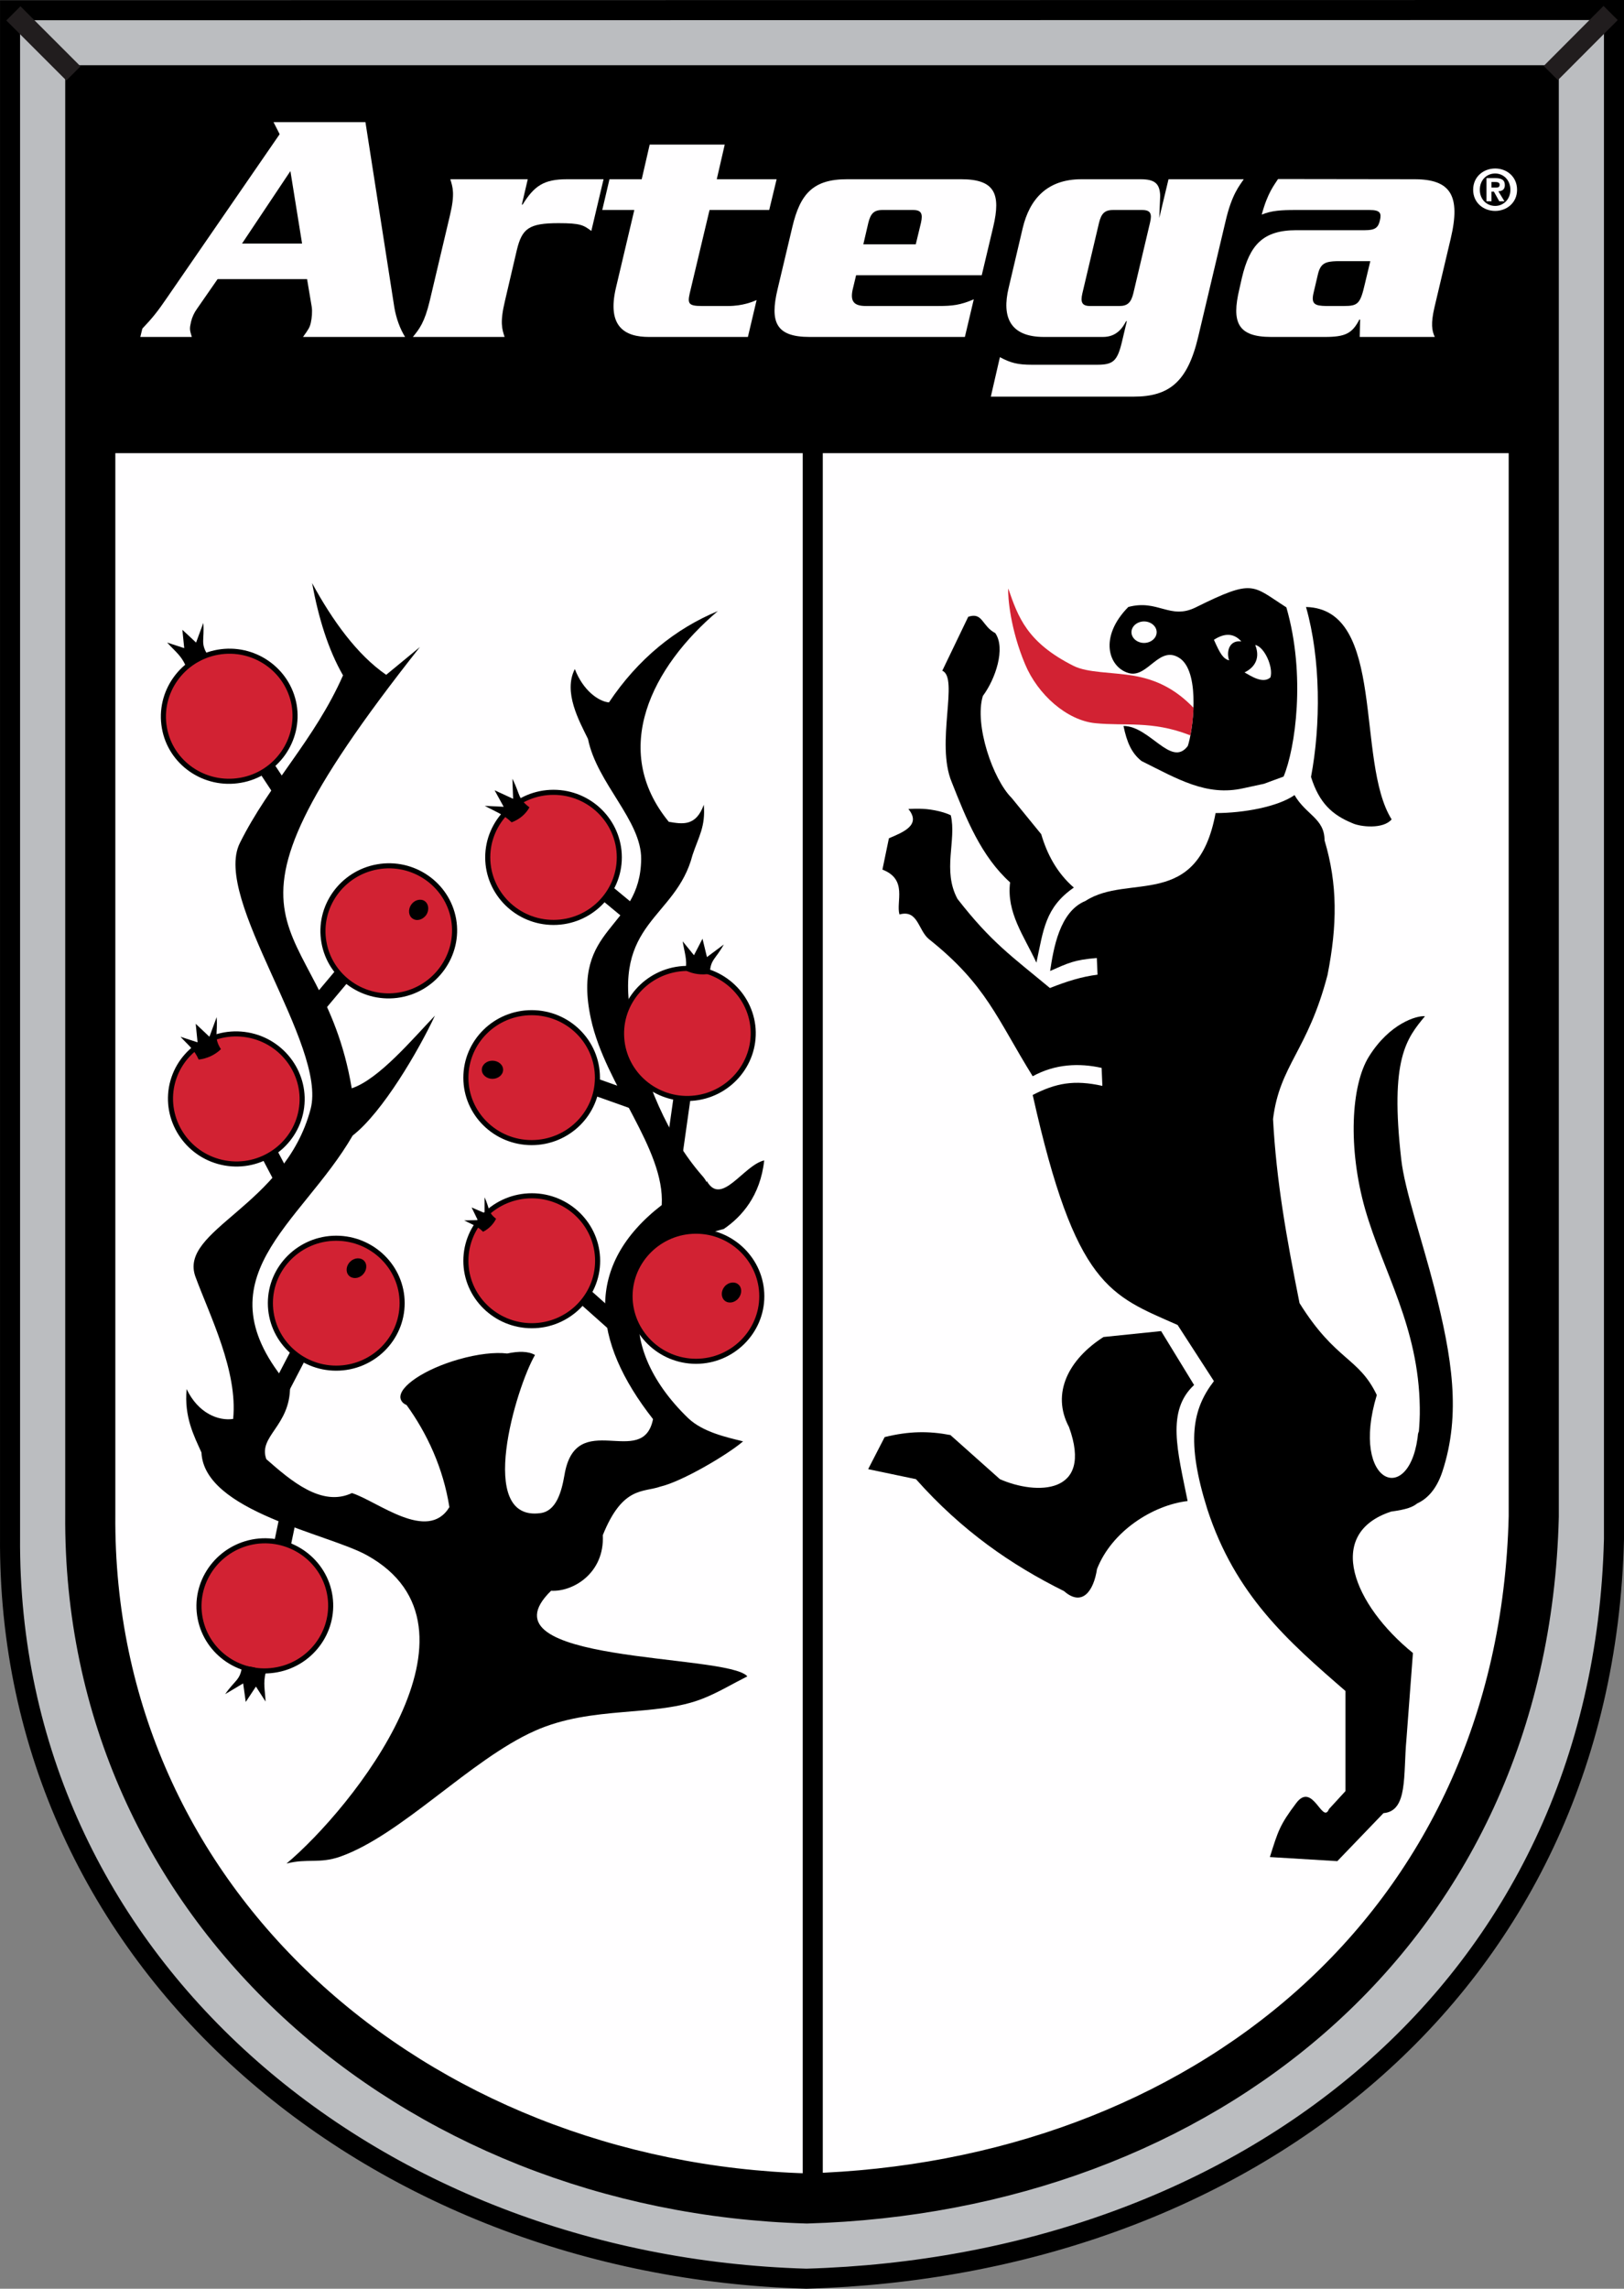
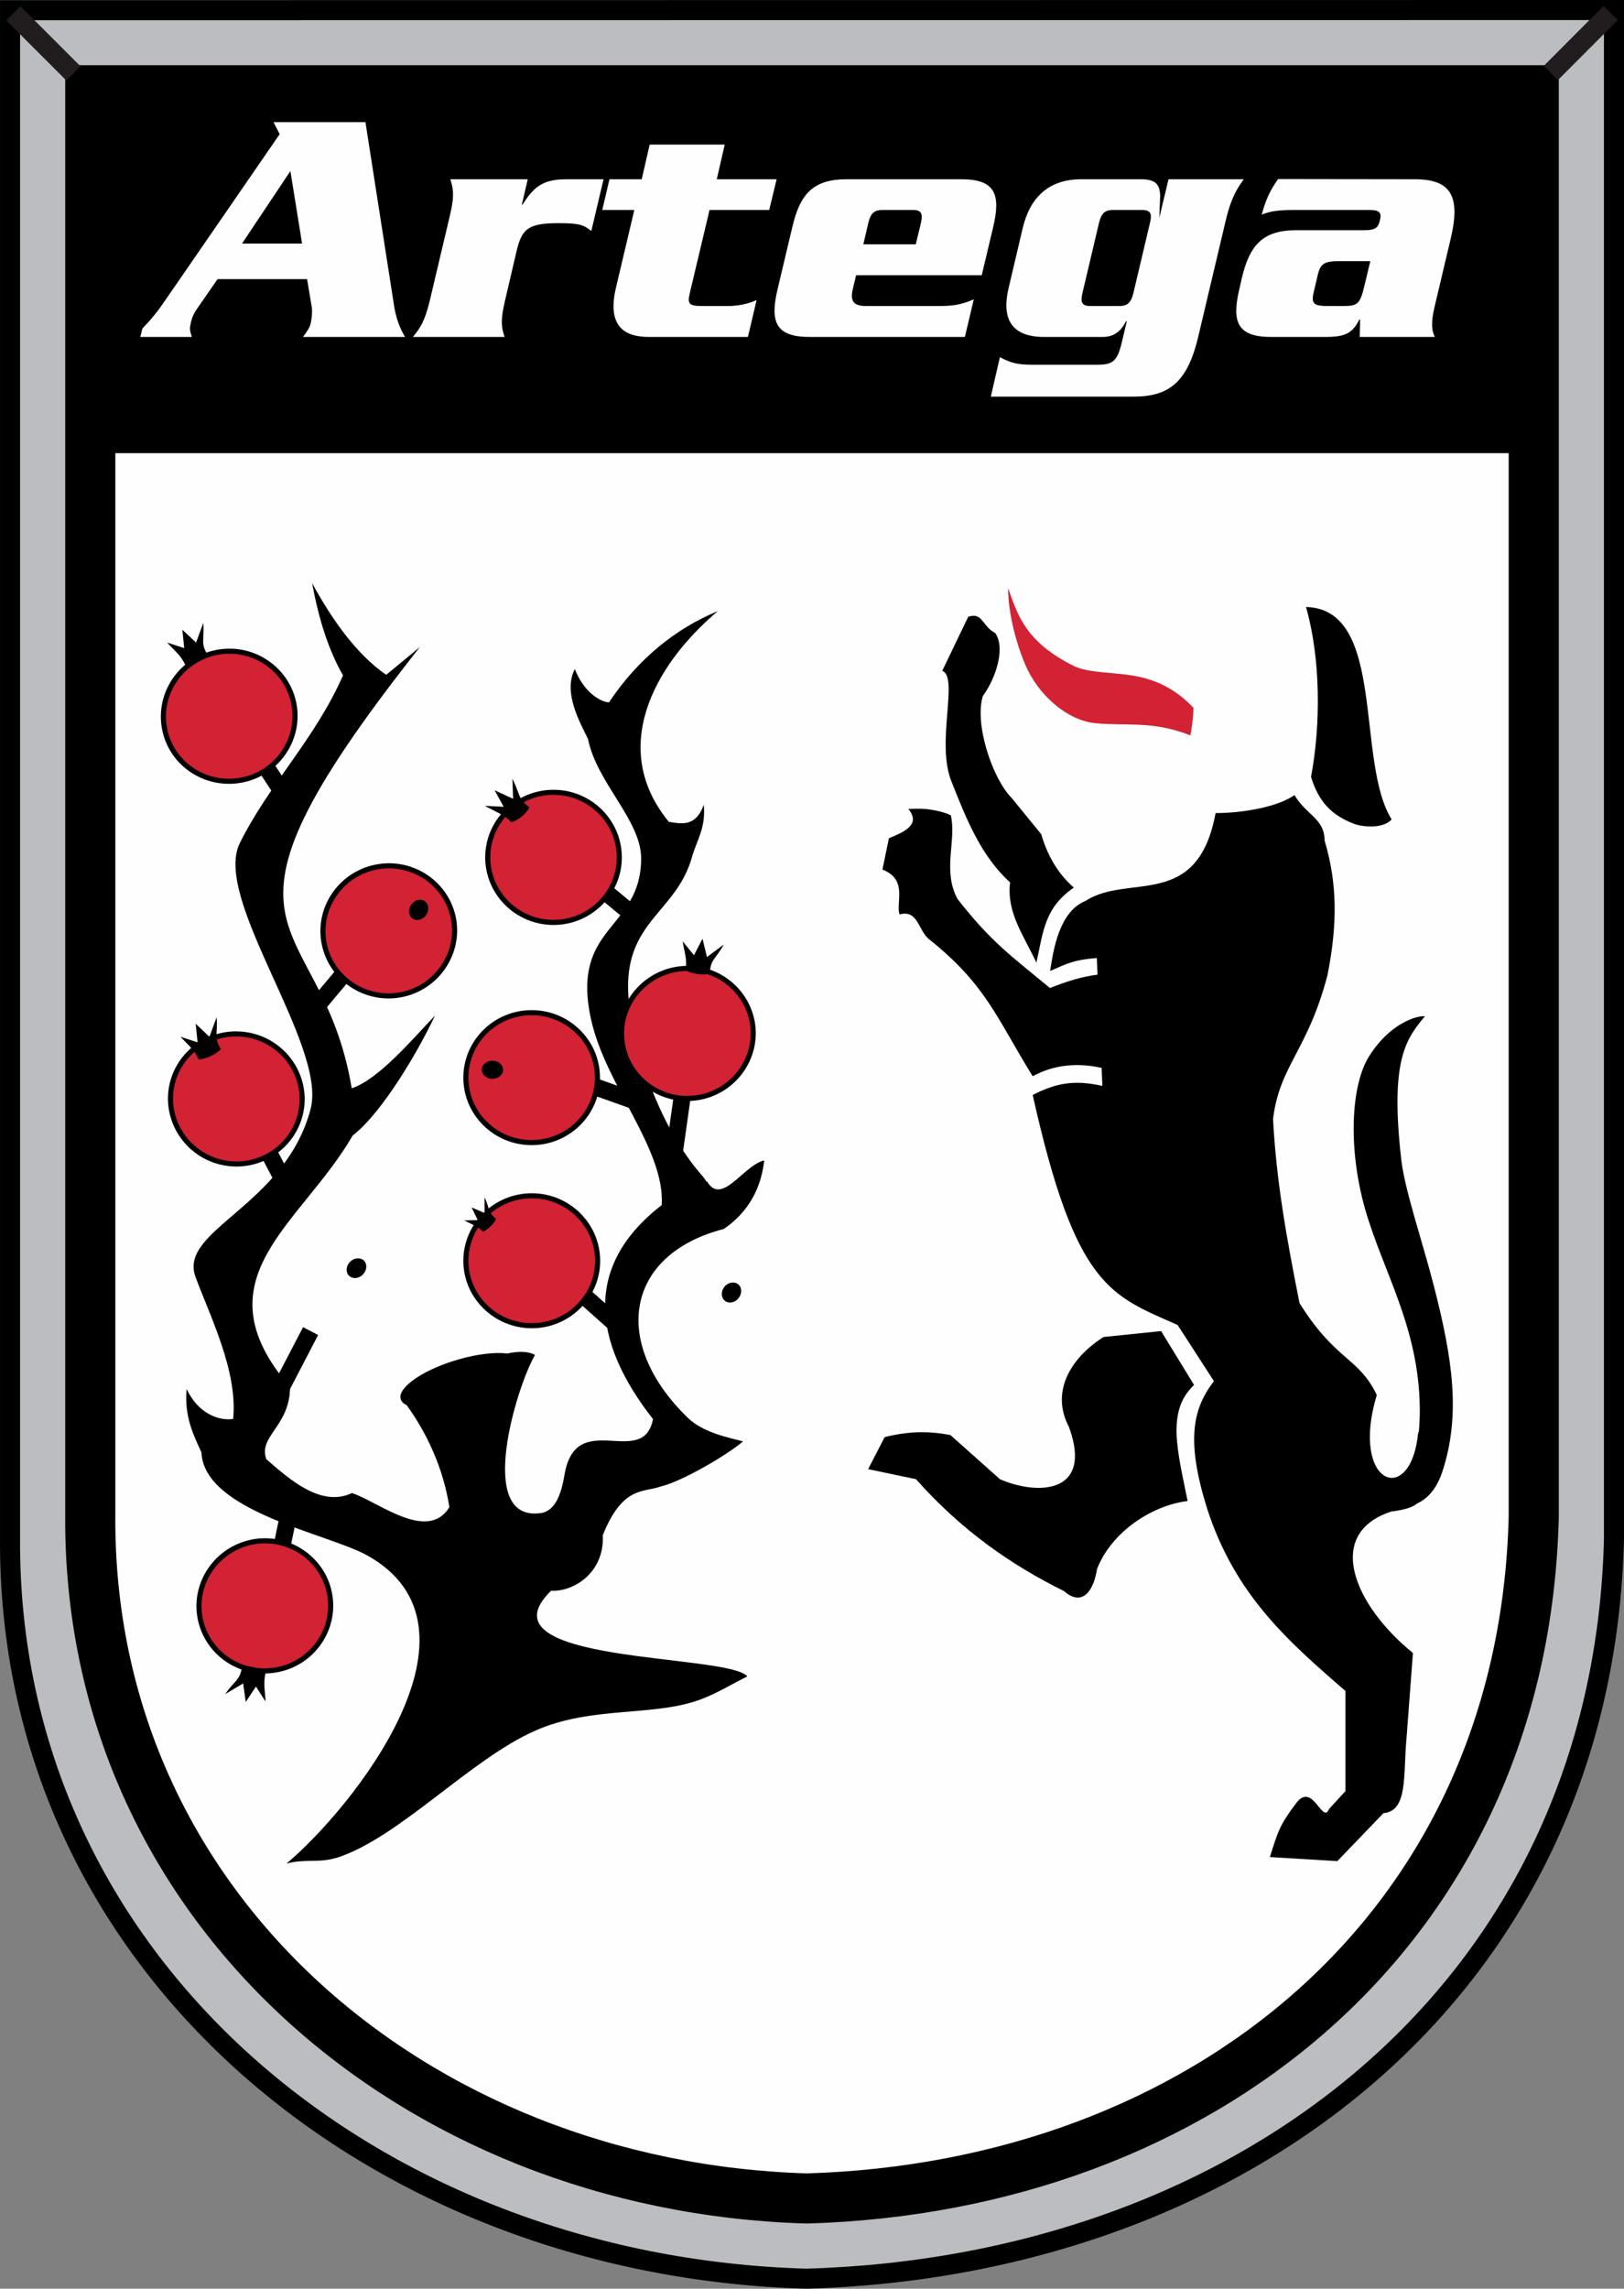
<svg xmlns="http://www.w3.org/2000/svg" version="1.0" width="502.942" height="708.661" id="svg3153">
  <rect width="100%" height="100%" fill="#808080" stroke="none" />
  <defs id="defs3155" />
  <g transform="translate(-270.886,278.134)" id="layer1">
    <g id="g7974">
      <path d="M 520.581,427.423 C 385.611,423.521 273.022,329.351 273.997,197.767 L 273.997,-274.972 L 770.723,-275.03 L 770.723,198.456 C 767.223,338.189 655.609,423.521 520.639,427.423 L 520.581,427.423 z" id="path329" style="fill:#bbbdc0;fill-opacity:1;fill-rule:nonzero;stroke:#000000;stroke-width:6.209;stroke-linecap:butt;stroke-linejoin:miter;stroke-miterlimit:3.864;stroke-dasharray:none;stroke-opacity:1" />
      <path d="M 520.753,402.575 C 399.269,399.017 297.927,312.136 298.845,190.881 L 298.845,-250.182 L 745.876,-250.182 L 745.876,191.455 C 742.72,320.284 642.295,399.017 520.811,402.575 L 520.753,402.575 z" id="path331" style="fill:#fffeff;fill-rule:nonzero;stroke:#000000;stroke-width:15.517;stroke-linecap:butt;stroke-linejoin:miter;stroke-miterlimit:3.864;stroke-dasharray:none;stroke-opacity:1" />
-       <path d="M 522.59,-157.505 L 522.59,400.222" id="path333" style="fill:none;stroke:#000000;stroke-width:6.209;stroke-linecap:butt;stroke-linejoin:miter;stroke-miterlimit:3.864;stroke-dasharray:none;stroke-opacity:1" />
      <path d="M 300.05,-250.182 L 744.671,-250.182 C 745.359,-250.182 745.876,-249.608 745.876,-248.919 L 745.876,-139.658 C 745.876,-138.969 745.359,-138.395 744.671,-138.395 L 300.05,-138.395 C 299.361,-138.395 298.845,-138.969 298.845,-139.658 L 298.845,-248.919 C 298.845,-249.608 299.361,-250.182 300.05,-250.182 z" id="path335" style="fill:#000000;fill-opacity:1;fill-rule:nonzero;stroke:#000000;stroke-width:1.159;stroke-linecap:butt;stroke-linejoin:miter;stroke-miterlimit:3.864;stroke-dasharray:none;stroke-opacity:1" />
      <path d="M 275.03,-273.997 L 293.623,-255.404 M 769.691,-274.111 L 751.155,-255.519" id="path337" style="fill:none;stroke:#211d1e;stroke-width:6.209;stroke-linecap:butt;stroke-linejoin:miter;stroke-miterlimit:3.864;stroke-dasharray:none" />
      <path d="M 675.349,-90.192 C 679.94,-74.067 679.94,-53.637 676.899,-37.57 C 679.424,-29.478 683.498,-25.806 689.638,-23.281 C 692.163,-22.076 699.279,-21.33 701.861,-24.428 C 690.614,-42.39 700.312,-89.561 675.349,-90.192" id="path339" style="fill:#000000;fill-opacity:1;fill-rule:nonzero;stroke:none;stroke-width:1.082;stroke-linecap:butt;stroke-linejoin:miter;stroke-miterlimit:3.864;stroke-dasharray:none" />
-       <path d="M 620.317,-69.763 C 614.177,-71.599 611.135,-80.895 620.317,-90.192 C 629.498,-92.659 633.228,-86.118 641.205,-90.077 C 659.281,-99.029 658.535,-96.906 669.266,-90.077 C 675.349,-69.017 672.021,-46.35 668.406,-37.684 L 662.323,-35.446 L 655.953,-34.069 C 644.533,-31.487 635.581,-36.938 624.391,-42.505 C 621.292,-44.972 619.858,-48.358 618.825,-53.351 C 626.973,-53.351 633.63,-40.324 638.737,-47.153 C 640.23,-51.457 642.697,-69.131 636.614,-74.067 C 629.958,-79.059 626.4,-67.869 620.317,-69.763" id="path341" style="fill:#000000;fill-opacity:1;fill-rule:nonzero;stroke:none;stroke-width:1.082;stroke-linecap:butt;stroke-linejoin:miter;stroke-miterlimit:3.864;stroke-dasharray:none" />
      <path d="M 646.829,-80.035 C 650.1,-82.158 652.969,-82.158 655.322,-79.518 C 651.534,-80.035 650.616,-76.305 651.534,-73.665 C 649.641,-74.181 648.722,-75.788 646.829,-80.035" id="path343" style="fill:#fffeff;fill-rule:nonzero;stroke:none;stroke-width:1.082;stroke-linecap:butt;stroke-linejoin:miter;stroke-miterlimit:3.864;stroke-dasharray:none" />
      <path d="M 659.626,-78.428 C 662.438,-77.911 665.307,-71.542 664.331,-68.385 C 661.979,-66.262 658.191,-68.902 656.297,-69.935 C 658.65,-71.025 661.519,-73.665 659.626,-78.428" id="path345" style="fill:#fffeff;fill-rule:nonzero;stroke:none;stroke-width:1.082;stroke-linecap:butt;stroke-linejoin:miter;stroke-miterlimit:3.864;stroke-dasharray:none" />
      <path d="M 625.195,-85.716 C 627.318,-85.716 629.097,-84.224 629.097,-82.388 C 629.097,-80.551 627.318,-79.059 625.195,-79.059 C 623.071,-79.059 621.292,-80.551 621.292,-82.388 C 621.292,-84.224 623.071,-85.716 625.195,-85.716" id="path347" style="fill:#fffeff;fill-rule:nonzero;stroke:none;stroke-width:1.082;stroke-linecap:butt;stroke-linejoin:miter;stroke-miterlimit:3.864;stroke-dasharray:none" />
      <path d="M 639.541,-50.424 L 638.967,-50.653 C 627.547,-55.015 619.341,-53.293 610.102,-54.211 C 601.265,-55.072 592.255,-63.106 588.353,-72.46 C 583.82,-83.191 582.959,-93.233 583.131,-95.93 C 586.173,-87.151 588.87,-79.231 603.388,-71.943 C 607.749,-69.763 615.152,-70.05 621.981,-68.902 C 628.982,-67.697 634.893,-64.828 640.516,-58.974 C 640.402,-55.818 640,-52.719 639.541,-50.424" id="path349" style="fill:#d22233;fill-opacity:1;fill-rule:nonzero;stroke:none;stroke-width:1.082;stroke-linecap:butt;stroke-linejoin:miter;stroke-miterlimit:3.864;stroke-dasharray:none" />
      <path d="M 630.474,134.012 L 640.689,150.711 C 632.023,158.745 635.581,171.14 638.68,186.634 C 627.949,187.897 615.21,195.931 610.619,207.695 C 609.586,214.524 606.028,219.459 600.404,214.524 C 584.107,206.432 568.842,195.931 554.553,179.863 L 539.748,176.764 L 544.855,166.837 C 552.488,164.943 558.628,164.943 565.227,166.205 L 580.549,179.863 C 591.739,184.798 609.586,184.798 601.954,163.738 C 596.33,153.179 601.954,142.677 612.627,135.848 L 630.474,134.012" id="path351" style="fill:#000000;fill-opacity:1;fill-rule:nonzero;stroke:none;stroke-width:1.082;stroke-linecap:butt;stroke-linejoin:miter;stroke-miterlimit:3.864;stroke-dasharray:none" />
      <path d="M 570.736,-87.151 C 575.269,-88.7 574.925,-84.281 579.114,-82.101 C 582.385,-77.395 579.172,-67.869 575.269,-62.647 C 572.572,-53.752 578.368,-36.824 584.221,-31.028 L 593.346,-19.838 C 595.125,-13.755 598.166,-7.901 603.446,-3.311 C 594.494,2.887 594.034,9.888 591.854,19.93 C 587.952,11.552 582.557,4.436 583.705,-4.917 C 574.753,-13.009 570.162,-24.486 565.629,-35.963 C 560.579,-48.014 567.924,-68.328 562.702,-70.451 L 570.736,-87.151" id="path353" style="fill:#000000;fill-opacity:1;fill-rule:nonzero;stroke:none;stroke-width:1.082;stroke-linecap:butt;stroke-linejoin:miter;stroke-miterlimit:3.864;stroke-dasharray:none" />
      <path d="M 546.175,-18.575 C 550.479,-20.411 556.332,-22.65 552.201,-27.642 C 552.201,-27.642 555.873,-27.929 558.972,-27.47 C 563.276,-26.839 565.342,-25.691 565.342,-25.691 C 567.178,-17.944 562.645,-8.647 567.408,0.19 C 577.852,13.618 584.164,17.922 596.043,27.792 C 601.208,25.726 606.028,24.234 610.791,23.66 L 610.561,18.496 C 603.503,19.07 601.724,20.045 596.1,22.513 C 597.133,15.741 598.97,4.092 607.061,0.821 C 620.317,-7.844 641.721,3.92 647.345,-26.38 C 656.01,-26.38 666.627,-28.331 671.791,-31.946 C 675.349,-25.806 681.088,-24.715 681.088,-17.944 C 685.162,-4.286 685.047,8.281 682.006,23.775 C 675.866,47.303 667.201,51.607 665.135,68.363 C 666.168,87.587 669.266,104.918 673.341,125.347 C 684.531,143.309 691.647,142.046 697.27,153.81 C 688.777,181.814 708.059,188.872 710.125,165.058 L 710.239,165.804 C 710.469,163.221 710.641,160.467 710.584,157.655 C 710.239,132.635 699.279,115.821 693.655,96.253 C 688.318,77.488 689.236,57.919 694.86,48.967 C 701.287,38.695 709.666,36.285 712.191,36.515 C 706.452,43.458 701.287,49.713 704.845,80.873 C 705.878,90.227 711.33,105.951 715.06,120.469 C 720.569,142.103 723.438,159.663 717.585,177.51 C 715.634,183.421 712.535,186.118 709.78,187.38 C 708.403,188.471 706.682,189.217 701.689,189.905 C 680.973,196.734 690.155,218.827 708.461,233.69 L 706.452,260.374 C 705.419,271.507 706.968,282.64 699.336,283.271 L 685.047,298.134 L 664.159,296.871 C 666.684,288.837 667.201,286.944 672.308,280.172 C 677.415,273.343 680.457,286.944 682.465,282.009 L 687.572,276.442 L 687.572,245.454 C 669.726,230.018 653.428,215.729 644.763,189.102 C 638.164,168.042 640.172,158.171 646.829,149.506 L 635.581,132.118 C 614.693,122.879 603.962,120.354 590.706,60.903 C 597.879,57.231 603.503,56.14 612.283,58.091 L 612.053,52.525 C 605.167,50.976 597.707,51.263 590.706,55.107 C 579.631,37.261 576.36,26.817 558.628,12.7 C 555.185,9.945 555.242,3.403 549.446,5.01 C 548.298,1.108 552.086,-5.836 544.167,-8.877 L 546.175,-18.575" id="path355" style="fill:#000000;fill-opacity:1;fill-rule:nonzero;stroke:none;stroke-width:1.082;stroke-linecap:butt;stroke-linejoin:miter;stroke-miterlimit:3.864;stroke-dasharray:none" />
-       <path d="M 733.538,-218.792 L 735.202,-215.808 L 736.809,-215.808 L 734.915,-218.907 C 736.12,-218.964 736.924,-219.481 736.924,-220.801 C 736.924,-222.465 735.833,-222.981 733.94,-222.981 L 731.242,-222.981 L 731.242,-215.808 L 732.792,-215.808 L 732.792,-218.792 L 733.538,-218.792 z M 732.792,-220.055 L 732.792,-221.776 L 733.882,-221.776 C 734.456,-221.776 735.317,-221.719 735.317,-220.973 C 735.317,-220.169 734.858,-220.055 734.169,-220.055 L 732.792,-220.055 z M 733.94,-212.824 C 737.44,-212.824 740.711,-215.292 740.711,-219.366 C 740.711,-223.498 737.44,-225.965 733.94,-225.965 C 730.382,-225.965 727.111,-223.498 727.111,-219.366 C 727.111,-215.292 730.382,-212.824 733.94,-212.824 z M 733.94,-214.373 C 731.242,-214.373 729.177,-216.439 729.177,-219.366 C 729.177,-222.35 731.242,-224.416 733.94,-224.416 C 736.522,-224.416 738.645,-222.35 738.645,-219.366 C 738.645,-216.439 736.522,-214.373 733.94,-214.373" id="path357" style="fill:#fffeff;fill-rule:evenodd;stroke:none;stroke-width:1.082;stroke-linecap:butt;stroke-linejoin:miter;stroke-miterlimit:3.864;stroke-dasharray:none" />
      <path d="M 666.684,-222.694 L 708.92,-222.637 C 720.11,-222.637 723.323,-217.644 720.167,-204.274 L 715.117,-182.926 C 713.969,-177.934 714.314,-175.753 715.232,-173.802 L 691.991,-173.802 L 692.106,-179.196 L 691.876,-179.196 C 689.638,-174.835 687.458,-173.802 681.145,-173.802 L 664.561,-173.802 C 654.117,-173.802 652.28,-178.393 654.691,-188.55 L 655.494,-192.108 C 657.904,-202.265 661.979,-206.856 672.365,-206.856 L 693.598,-206.856 C 696.811,-206.856 697.729,-207.659 698.246,-209.955 C 698.762,-212.136 698.303,-213.111 695.09,-213.111 L 671.906,-213.111 C 667.774,-213.111 664.618,-212.939 661.634,-211.676 C 663.471,-218.505 665.536,-220.858 666.684,-222.694 z M 695.262,-197.273 L 693.598,-190.329 C 692.163,-184.074 691.474,-183.385 687.056,-183.385 L 681.604,-183.385 C 678.104,-183.443 676.841,-183.959 677.702,-187.517 L 679.022,-193.141 C 679.825,-196.641 681.375,-197.158 684.933,-197.273 L 695.262,-197.273" id="path359" style="fill:#fffeff;fill-rule:evenodd;stroke:none;stroke-width:1.082;stroke-linecap:butt;stroke-linejoin:miter;stroke-miterlimit:3.864;stroke-dasharray:none" />
      <path d="M 345.843,-202.724 L 360.821,-225.162 L 364.436,-202.724 L 345.843,-202.724 z M 365.986,-191.706 L 338.269,-191.706 L 331.899,-182.525 C 330.981,-181.262 330.407,-179.942 330.062,-178.565 C 329.546,-176.27 329.603,-176.098 330.292,-173.802 L 314.339,-173.802 L 314.97,-176.384 C 318.126,-179.713 319.733,-181.721 322.545,-185.853 L 357.493,-236.582 L 355.599,-240.312 L 384.062,-240.312 L 393.014,-182.926 C 393.588,-179.541 394.793,-176.27 396.342,-173.802 L 364.723,-173.802 C 366.502,-176.27 366.789,-176.729 367.133,-178.163 C 367.478,-179.713 367.65,-181.721 367.42,-183.156 L 365.986,-191.706" id="path361" style="fill:#fffeff;fill-rule:evenodd;stroke:none;stroke-width:1.082;stroke-linecap:butt;stroke-linejoin:miter;stroke-miterlimit:3.864;stroke-dasharray:none" />
      <path d="M 410.344,-222.637 C 411.09,-220.169 411.836,-218.161 410.23,-211.447 L 403.975,-184.992 C 402.368,-178.278 400.761,-176.27 398.753,-173.802 L 427.158,-173.802 C 426.355,-176.27 425.666,-178.278 427.273,-184.992 L 430.946,-200.716 C 432.552,-207.373 434.676,-209.037 443.857,-209.037 C 450.744,-209.037 451.604,-208.405 454.015,-206.626 L 457.802,-222.637 L 446.497,-222.637 C 439.267,-222.637 436.34,-220.571 432.725,-214.775 L 432.495,-214.775 L 434.331,-222.637 L 410.344,-222.637" id="path363" style="fill:#fffeff;fill-rule:nonzero;stroke:none;stroke-width:1.082;stroke-linecap:butt;stroke-linejoin:miter;stroke-miterlimit:3.864;stroke-dasharray:none" />
      <path d="M 621.866,-187.288 C 621.178,-184.533 620.145,-183.385 617.562,-183.385 L 608.495,-183.385 C 605.971,-183.385 605.454,-184.533 606.085,-187.288 L 611.25,-209.151 C 611.939,-211.963 612.972,-213.111 615.554,-213.111 L 624.621,-213.111 C 627.203,-213.111 627.72,-211.963 627.031,-209.151 L 621.866,-187.288 z M 618.308,-172.138 C 616.874,-166.227 615.554,-165.194 610.561,-165.194 L 590.534,-165.194 C 586,-165.194 583.877,-165.768 580.549,-167.547 L 577.737,-155.324 L 621.981,-155.324 C 633.056,-155.324 638.68,-159.972 641.951,-173.802 L 650.444,-209.668 C 652.395,-218.104 654.805,-220.686 656.068,-222.637 L 632.769,-222.637 L 629.9,-210.643 L 630.187,-217.472 C 630.072,-221.202 628.638,-222.637 624.104,-222.637 L 605.798,-222.637 C 595.125,-222.637 589.731,-216.439 587.607,-207.487 L 583.246,-188.952 C 581.123,-180.057 583.59,-173.802 594.207,-173.802 L 612.455,-173.802 C 616.702,-173.802 618.538,-176.614 619.628,-178.68 L 619.858,-178.68 L 618.308,-172.138" id="path365" style="fill:#fffeff;fill-rule:evenodd;stroke:none;stroke-width:1.082;stroke-linecap:butt;stroke-linejoin:miter;stroke-miterlimit:3.864;stroke-dasharray:none" />
      <path d="M 538.256,-202.495 L 539.805,-209.151 C 540.494,-211.963 541.527,-213.111 544.109,-213.111 L 553.693,-213.111 C 556.218,-213.111 556.734,-211.963 556.103,-209.151 L 554.496,-202.495 L 538.256,-202.495 z M 574.925,-192.911 L 578.483,-207.889 C 580.893,-218.104 579,-222.637 568.555,-222.637 L 533.149,-222.637 C 522.705,-222.637 518.688,-218.104 516.277,-207.889 L 511.687,-188.55 C 509.276,-178.393 511.17,-173.802 521.614,-173.802 L 569.703,-173.802 L 572.458,-185.451 C 568.326,-183.672 565.858,-183.385 561.44,-183.385 L 539.059,-183.385 C 535.329,-183.385 534.182,-184.82 534.928,-188.378 L 536.018,-192.911 L 574.925,-192.911" id="path367" style="fill:#fffeff;fill-rule:evenodd;stroke:none;stroke-width:1.082;stroke-linecap:butt;stroke-linejoin:miter;stroke-miterlimit:3.864;stroke-dasharray:none" />
      <path d="M 469.623,-222.637 L 459.638,-222.637 L 457.4,-213.111 L 467.328,-213.111 L 461.647,-189.067 C 458.777,-176.901 464.459,-173.802 471.861,-173.802 L 502.505,-173.802 L 505.202,-185.222 C 503.997,-184.705 500.898,-183.385 496.365,-183.385 L 488.216,-183.385 C 484.084,-183.385 483.797,-184.189 484.486,-187.288 L 490.626,-213.111 L 509.104,-213.111 L 511.4,-222.637 L 492.864,-222.637 L 495.332,-233.368 L 472.091,-233.368 L 469.623,-222.637" id="path369" style="fill:#fffeff;fill-rule:nonzero;stroke:none;stroke-width:1.082;stroke-linecap:butt;stroke-linejoin:miter;stroke-miterlimit:3.864;stroke-dasharray:none" />
      <path d="M 361.165,186.462 L 356.919,206.891 M 367.076,134.012 L 356.115,155.073 M 351.582,73.93 L 360.706,91.26 M 381.709,18.209 L 366.158,36.744 M 352.443,-41.874 L 359.788,-30.741 M 447.53,-10.943 L 468.533,6.445 M 446.612,55.337 L 467.615,62.797 M 483.109,54.706 L 479.436,80.701 M 446.612,118.518 L 461.245,131.545" id="path371" style="fill:none;stroke:#000000;stroke-width:5.262;stroke-linecap:butt;stroke-linejoin:miter;stroke-miterlimit:2.613;stroke-dasharray:none;stroke-opacity:1" />
      <path d="M 343.089,161.213 C 344.581,146.407 335.858,129.249 331.44,117.256 C 325.988,102.622 359.099,95.449 367.076,65.265 C 372.298,45.524 336.547,0.247 345.155,-17.083 C 354.336,-35.561 368.281,-48.989 377.118,-69.017 C 372.47,-77.108 369.543,-86.806 367.535,-97.595 C 373.847,-86.003 381.48,-75.387 390.489,-69.189 L 400.933,-77.797 C 327.136,15.512 370.289,1.911 379.815,58.837 C 388.194,56.083 398.81,43.401 405.581,36.342 C 400.474,47.246 389.341,66.298 380.102,73.471 C 364.034,101.245 331.727,117.715 360.706,151.342 C 360.706,163.451 350.779,166.55 353.361,173.665 C 360.936,180.322 370.519,188.585 379.873,184.167 C 387.735,186.634 403.286,199.603 410.057,188.528 C 408.164,176.42 403.114,165.631 396.801,156.909 C 395.711,156.45 395.08,155.704 394.908,154.786 C 394.334,151.17 402.425,145.776 412.869,142.792 C 418.837,141.07 424.289,140.497 427.962,140.956 C 431.462,140.21 434.504,140.21 436.569,141.415 C 430.774,151.342 418.091,193.234 438.348,190.364 C 443.111,189.676 444.775,183.937 445.694,178.6 C 449.194,157.483 469.968,177.051 473.124,161.27 C 454.072,136.996 451.719,113.64 475.821,94.99 C 476.854,77.488 458.376,57.977 453.9,37.375 C 447.587,8.281 469.222,10.003 469.451,-12.148 C 469.566,-24.084 455.736,-35.619 452.982,-49.334 C 450.284,-54.843 445.235,-63.852 448.907,-70.968 C 451.432,-64.426 456.138,-60.983 459.466,-60.639 C 468.476,-74.124 480.067,-83.478 493.209,-88.929 C 472.779,-71.657 459.696,-46.005 478.001,-23.682 C 482.305,-22.936 486.437,-22.248 488.847,-28.962 C 489.421,-22.133 487.241,-19.092 485.347,-13.353 C 480.182,6.502 460.155,7.191 466.697,38.638 C 470.427,56.542 477.715,73.643 488.159,85.694 C 488.847,86.44 489.364,87.186 489.765,87.932 L 489.765,87.53 C 494.299,95.564 501.128,82.652 507.555,81.16 C 506.35,92.236 500.496,98.663 495.045,102.393 C 464.516,110.255 459.868,137.742 484.084,161.041 C 488.675,165.344 495.963,166.894 501.013,168.156 C 496.135,172.345 482.076,180.609 475.419,182.158 C 470.082,184.052 463.713,181.929 457.572,197.193 C 458.146,209.072 448.219,214.811 441.562,214.409 C 418.091,237.248 496.193,233.748 502.333,240.921 C 497.857,243.159 493.323,245.913 488.675,247.75 C 473.927,253.66 454.359,249.815 436.512,257.792 C 416.542,266.687 395.252,290.043 376.2,296.757 C 369.773,298.995 366.1,297.216 359.616,298.88 C 379.873,281.894 424.978,225.771 384.464,203.391 C 372.413,196.734 334.079,189.848 333.276,171.599 C 330.981,166.492 327.882,160.639 328.685,151.974 C 332.243,159.434 338.498,161.901 343.089,161.213" id="path373" style="fill:#000000;fill-opacity:1;fill-rule:nonzero;stroke:none;stroke-width:0.917;stroke-linecap:butt;stroke-linejoin:miter;stroke-miterlimit:2.613;stroke-dasharray:none" />
      <path d="M 325.472,-49.334 C 326.39,-51.744 324.553,-54.441 322.258,-55.531 L 325.414,-72.747 C 319.561,-67.18 320.536,-57.54 325.472,-49.334" id="path375" style="fill:#fffeff;fill-rule:nonzero;stroke:none;stroke-width:0.917;stroke-linecap:butt;stroke-linejoin:miter;stroke-miterlimit:2.613;stroke-dasharray:none" />
      <path d="M 338.383,-76.19 C 349.459,-78.141 360.017,-70.796 361.969,-59.893 C 363.862,-48.932 356.402,-38.43 345.384,-36.537 C 334.309,-34.586 323.693,-41.874 321.799,-52.777 C 319.848,-63.737 327.308,-74.239 338.383,-76.19 z" id="path377" style="fill:#d22233;fill-opacity:1;fill-rule:nonzero;stroke:#000000;stroke-width:1.572;stroke-linecap:butt;stroke-linejoin:miter;stroke-miterlimit:2.613;stroke-dasharray:none;stroke-opacity:1" />
      <path d="M 322.66,-79.174 C 325.127,-76.419 326.849,-75.329 328.341,-72.116 C 330.923,-72.402 333.333,-73.55 335.227,-75.329 C 332.874,-79.002 334.252,-79.92 333.85,-85.257 L 331.612,-79.174 L 327.365,-83.134 L 327.939,-77.452 L 322.66,-79.174" id="path379" style="fill:#000000;fill-opacity:1;fill-rule:nonzero;stroke:none;stroke-width:0.274;stroke-linecap:butt;stroke-linejoin:miter;stroke-miterlimit:2.613;stroke-dasharray:none" />
      <path d="M 325.529,65.838 C 324.381,60.33 325.586,53.73 330.464,49.312 C 323.807,51.894 324.439,64.117 325.529,65.838" id="path381" style="fill:#fffeff;fill-rule:nonzero;stroke:none;stroke-width:0.274;stroke-linecap:butt;stroke-linejoin:miter;stroke-miterlimit:2.613;stroke-dasharray:none" />
      <path d="M 347.565,42.311 C 358.64,44.262 366.1,54.763 364.149,65.666 C 362.198,76.569 351.639,83.915 340.564,81.964 C 329.489,80.013 322.086,69.511 323.98,58.608 C 325.931,47.647 336.49,40.359 347.565,42.311 z" id="path383" style="fill:#d22233;fill-opacity:1;fill-rule:nonzero;stroke:#000000;stroke-width:1.572;stroke-linecap:butt;stroke-linejoin:miter;stroke-miterlimit:2.613;stroke-dasharray:none;stroke-opacity:1" />
      <path d="M 326.791,42.884 C 329.259,45.582 330.981,46.729 332.415,49.943 C 334.998,49.656 337.465,48.508 339.301,46.729 C 337.006,43.057 338.383,42.138 337.982,36.802 L 335.744,42.884 L 331.497,38.867 L 332.071,44.606 L 326.791,42.884" id="path385" style="fill:#000000;fill-opacity:1;fill-rule:nonzero;stroke:none;stroke-width:0.274;stroke-linecap:butt;stroke-linejoin:miter;stroke-miterlimit:2.613;stroke-dasharray:none" />
      <path d="M 387.792,-9.738 C 398.81,-11.689 409.426,-4.401 411.377,6.56 C 413.271,17.463 405.811,27.964 394.793,29.915 C 383.718,31.866 373.101,24.521 371.208,13.618 C 369.257,2.715 376.717,-7.787 387.792,-9.738 z" id="path387" style="fill:#d22233;fill-opacity:1;fill-rule:nonzero;stroke:#000000;stroke-width:1.572;stroke-linecap:butt;stroke-linejoin:miter;stroke-miterlimit:2.613;stroke-dasharray:none;stroke-opacity:1" />
      <path d="M 398.236,1.969 C 399.269,0.477 401.163,0.018 402.425,0.878 C 403.688,1.797 403.86,3.69 402.884,5.182 C 401.794,6.674 399.958,7.191 398.638,6.273 C 397.375,5.412 397.203,3.461 398.236,1.969" id="path389" style="fill:#000000;fill-opacity:1;fill-rule:nonzero;stroke:none;stroke-width:0.274;stroke-linecap:butt;stroke-linejoin:miter;stroke-miterlimit:2.613;stroke-dasharray:none" />
-       <path d="M 374.995,105.262 C 386.243,105.262 395.424,114.272 395.424,125.347 C 395.424,136.48 386.243,145.489 374.995,145.489 C 363.805,145.489 354.623,136.48 354.623,125.347 C 354.623,114.272 363.805,105.262 374.995,105.262 z" id="path391" style="fill:#d22233;fill-opacity:1;fill-rule:nonzero;stroke:#000000;stroke-width:1.572;stroke-linecap:butt;stroke-linejoin:miter;stroke-miterlimit:2.613;stroke-dasharray:none;stroke-opacity:1" />
      <path d="M 379.299,112.55 C 380.561,111.288 382.512,111.115 383.603,112.206 C 384.693,113.296 384.521,115.247 383.258,116.51 C 381.996,117.829 380.045,117.944 378.955,116.854 C 377.864,115.764 378.036,113.813 379.299,112.55" id="path393" style="fill:#000000;fill-opacity:1;fill-rule:nonzero;stroke:none;stroke-width:0.274;stroke-linecap:butt;stroke-linejoin:miter;stroke-miterlimit:2.613;stroke-dasharray:none" />
      <path d="M 350.09,199.144 C 361.223,197.595 371.552,205.285 373.101,216.245 C 374.651,227.263 366.846,237.478 355.714,239.027 C 344.581,240.634 334.252,232.944 332.702,221.926 C 331.153,210.966 338.957,200.751 350.09,199.144 z" id="path395" style="fill:#d22233;fill-opacity:1;fill-rule:nonzero;stroke:#000000;stroke-width:1.572;stroke-linecap:butt;stroke-linejoin:miter;stroke-miterlimit:2.613;stroke-dasharray:none;stroke-opacity:1" />
      <path d="M 353.131,248.725 C 352.959,245.053 352.328,243.101 353.189,239.658 C 351.008,238.281 348.368,237.65 345.843,237.822 C 345.269,242.183 343.663,242.011 340.621,246.43 L 346.188,243.101 L 346.991,248.84 L 350.147,244.077 L 353.131,248.725" id="path397" style="fill:#000000;fill-opacity:1;fill-rule:nonzero;stroke:none;stroke-width:0.274;stroke-linecap:butt;stroke-linejoin:miter;stroke-miterlimit:2.613;stroke-dasharray:none" />
      <path d="M 442.308,-32.807 C 453.555,-32.807 462.68,-23.74 462.68,-12.664 C 462.68,-1.589 453.555,7.478 442.308,7.478 C 431.06,7.478 421.936,-1.589 421.936,-12.664 C 421.936,-23.74 431.06,-32.807 442.308,-32.807 z" id="path399" style="fill:#d22233;fill-opacity:1;fill-rule:nonzero;stroke:#000000;stroke-width:1.572;stroke-linecap:butt;stroke-linejoin:miter;stroke-miterlimit:2.613;stroke-dasharray:none;stroke-opacity:1" />
      <path d="M 421.018,-28.618 C 424.518,-26.724 426.642,-26.093 429.339,-23.51 C 431.749,-24.428 433.7,-26.035 434.848,-28.158 C 431.118,-30.97 432.036,-32.175 429.568,-36.996 L 429.798,-30.798 L 424.059,-33.438 L 426.871,-28.331 L 421.018,-28.618" id="path401" style="fill:#000000;fill-opacity:1;fill-rule:nonzero;stroke:none;stroke-width:0.274;stroke-linecap:butt;stroke-linejoin:miter;stroke-miterlimit:2.613;stroke-dasharray:none" />
      <path d="M 482.363,21.767 C 493.553,20.963 503.308,29.399 504.112,40.417 C 504.858,51.492 496.365,61.133 485.175,61.936 C 473.985,62.74 464.172,54.361 463.426,43.286 C 462.622,32.211 471.173,22.57 482.363,21.767 z" id="path403" style="fill:#d22233;fill-opacity:1;fill-rule:nonzero;stroke:#000000;stroke-width:1.572;stroke-linecap:butt;stroke-linejoin:miter;stroke-miterlimit:2.613;stroke-dasharray:none;stroke-opacity:1" />
      <path d="M 482.305,13.331 C 482.879,16.946 483.74,18.84 483.224,22.341 C 485.519,23.488 488.216,23.832 490.741,23.373 C 490.798,19.012 492.463,18.955 495.045,14.307 L 489.823,18.209 L 488.446,12.528 L 485.806,17.635 L 482.305,13.331" id="path405" style="fill:#000000;fill-opacity:1;fill-rule:nonzero;stroke:none;stroke-width:0.274;stroke-linecap:butt;stroke-linejoin:miter;stroke-miterlimit:2.613;stroke-dasharray:none" />
      <path d="M 435.536,35.424 C 446.784,35.424 455.908,44.434 455.908,55.567 C 455.908,66.642 446.784,75.651 435.536,75.651 C 424.289,75.651 415.165,66.642 415.165,55.567 C 415.165,44.434 424.289,35.424 435.536,35.424 z" id="path407" style="fill:#d22233;fill-opacity:1;fill-rule:nonzero;stroke:#000000;stroke-width:1.572;stroke-linecap:butt;stroke-linejoin:miter;stroke-miterlimit:2.613;stroke-dasharray:none;stroke-opacity:1" />
      <path d="M 423.371,50.287 C 425.207,50.287 426.699,51.55 426.699,53.099 C 426.699,54.648 425.207,55.911 423.371,55.911 C 421.592,55.911 420.1,54.648 420.1,53.099 C 420.1,51.55 421.592,50.287 423.371,50.287" id="path409" style="fill:#000000;fill-opacity:1;fill-rule:nonzero;stroke:none;stroke-width:0.274;stroke-linecap:butt;stroke-linejoin:miter;stroke-miterlimit:2.613;stroke-dasharray:none" />
      <path d="M 435.594,92.121 C 446.784,92.121 455.966,101.13 455.966,112.263 C 455.966,123.338 446.784,132.348 435.594,132.348 C 424.346,132.348 415.165,123.338 415.165,112.263 C 415.165,101.13 424.346,92.121 435.594,92.121 z" id="path411" style="fill:#d22233;fill-opacity:1;fill-rule:nonzero;stroke:#000000;stroke-width:1.572;stroke-linecap:butt;stroke-linejoin:miter;stroke-miterlimit:2.613;stroke-dasharray:none;stroke-opacity:1" />
      <path d="M 414.648,99.753 C 417.116,101.016 418.608,101.417 420.501,103.254 C 422.223,102.393 423.658,100.958 424.518,99.237 C 421.936,97.228 422.625,96.253 420.961,92.58 L 420.961,97.458 L 416.944,95.736 L 418.837,99.638 L 414.648,99.753" id="path413" style="fill:#000000;fill-opacity:1;fill-rule:nonzero;stroke:none;stroke-width:0.274;stroke-linecap:butt;stroke-linejoin:miter;stroke-miterlimit:2.613;stroke-dasharray:none" />
-       <path d="M 486.437,103.081 C 497.627,103.081 506.809,112.148 506.809,123.224 C 506.809,134.299 497.627,143.366 486.437,143.366 C 475.19,143.366 466.008,134.299 466.008,123.224 C 466.008,112.148 475.19,103.081 486.437,103.081 z" id="path415" style="fill:#d22233;fill-opacity:1;fill-rule:nonzero;stroke:#000000;stroke-width:1.572;stroke-linecap:butt;stroke-linejoin:miter;stroke-miterlimit:2.613;stroke-dasharray:none;stroke-opacity:1" />
      <path d="M 495.274,120.24 C 496.422,118.862 498.373,118.575 499.521,119.551 C 500.726,120.527 500.726,122.478 499.578,123.855 C 498.431,125.29 496.48,125.576 495.332,124.601 C 494.127,123.568 494.127,121.617 495.274,120.24" id="path417" style="fill:#000000;fill-opacity:1;fill-rule:nonzero;stroke:none;stroke-width:0.274;stroke-linecap:butt;stroke-linejoin:miter;stroke-miterlimit:2.613;stroke-dasharray:none" />
    </g>
  </g>
</svg>